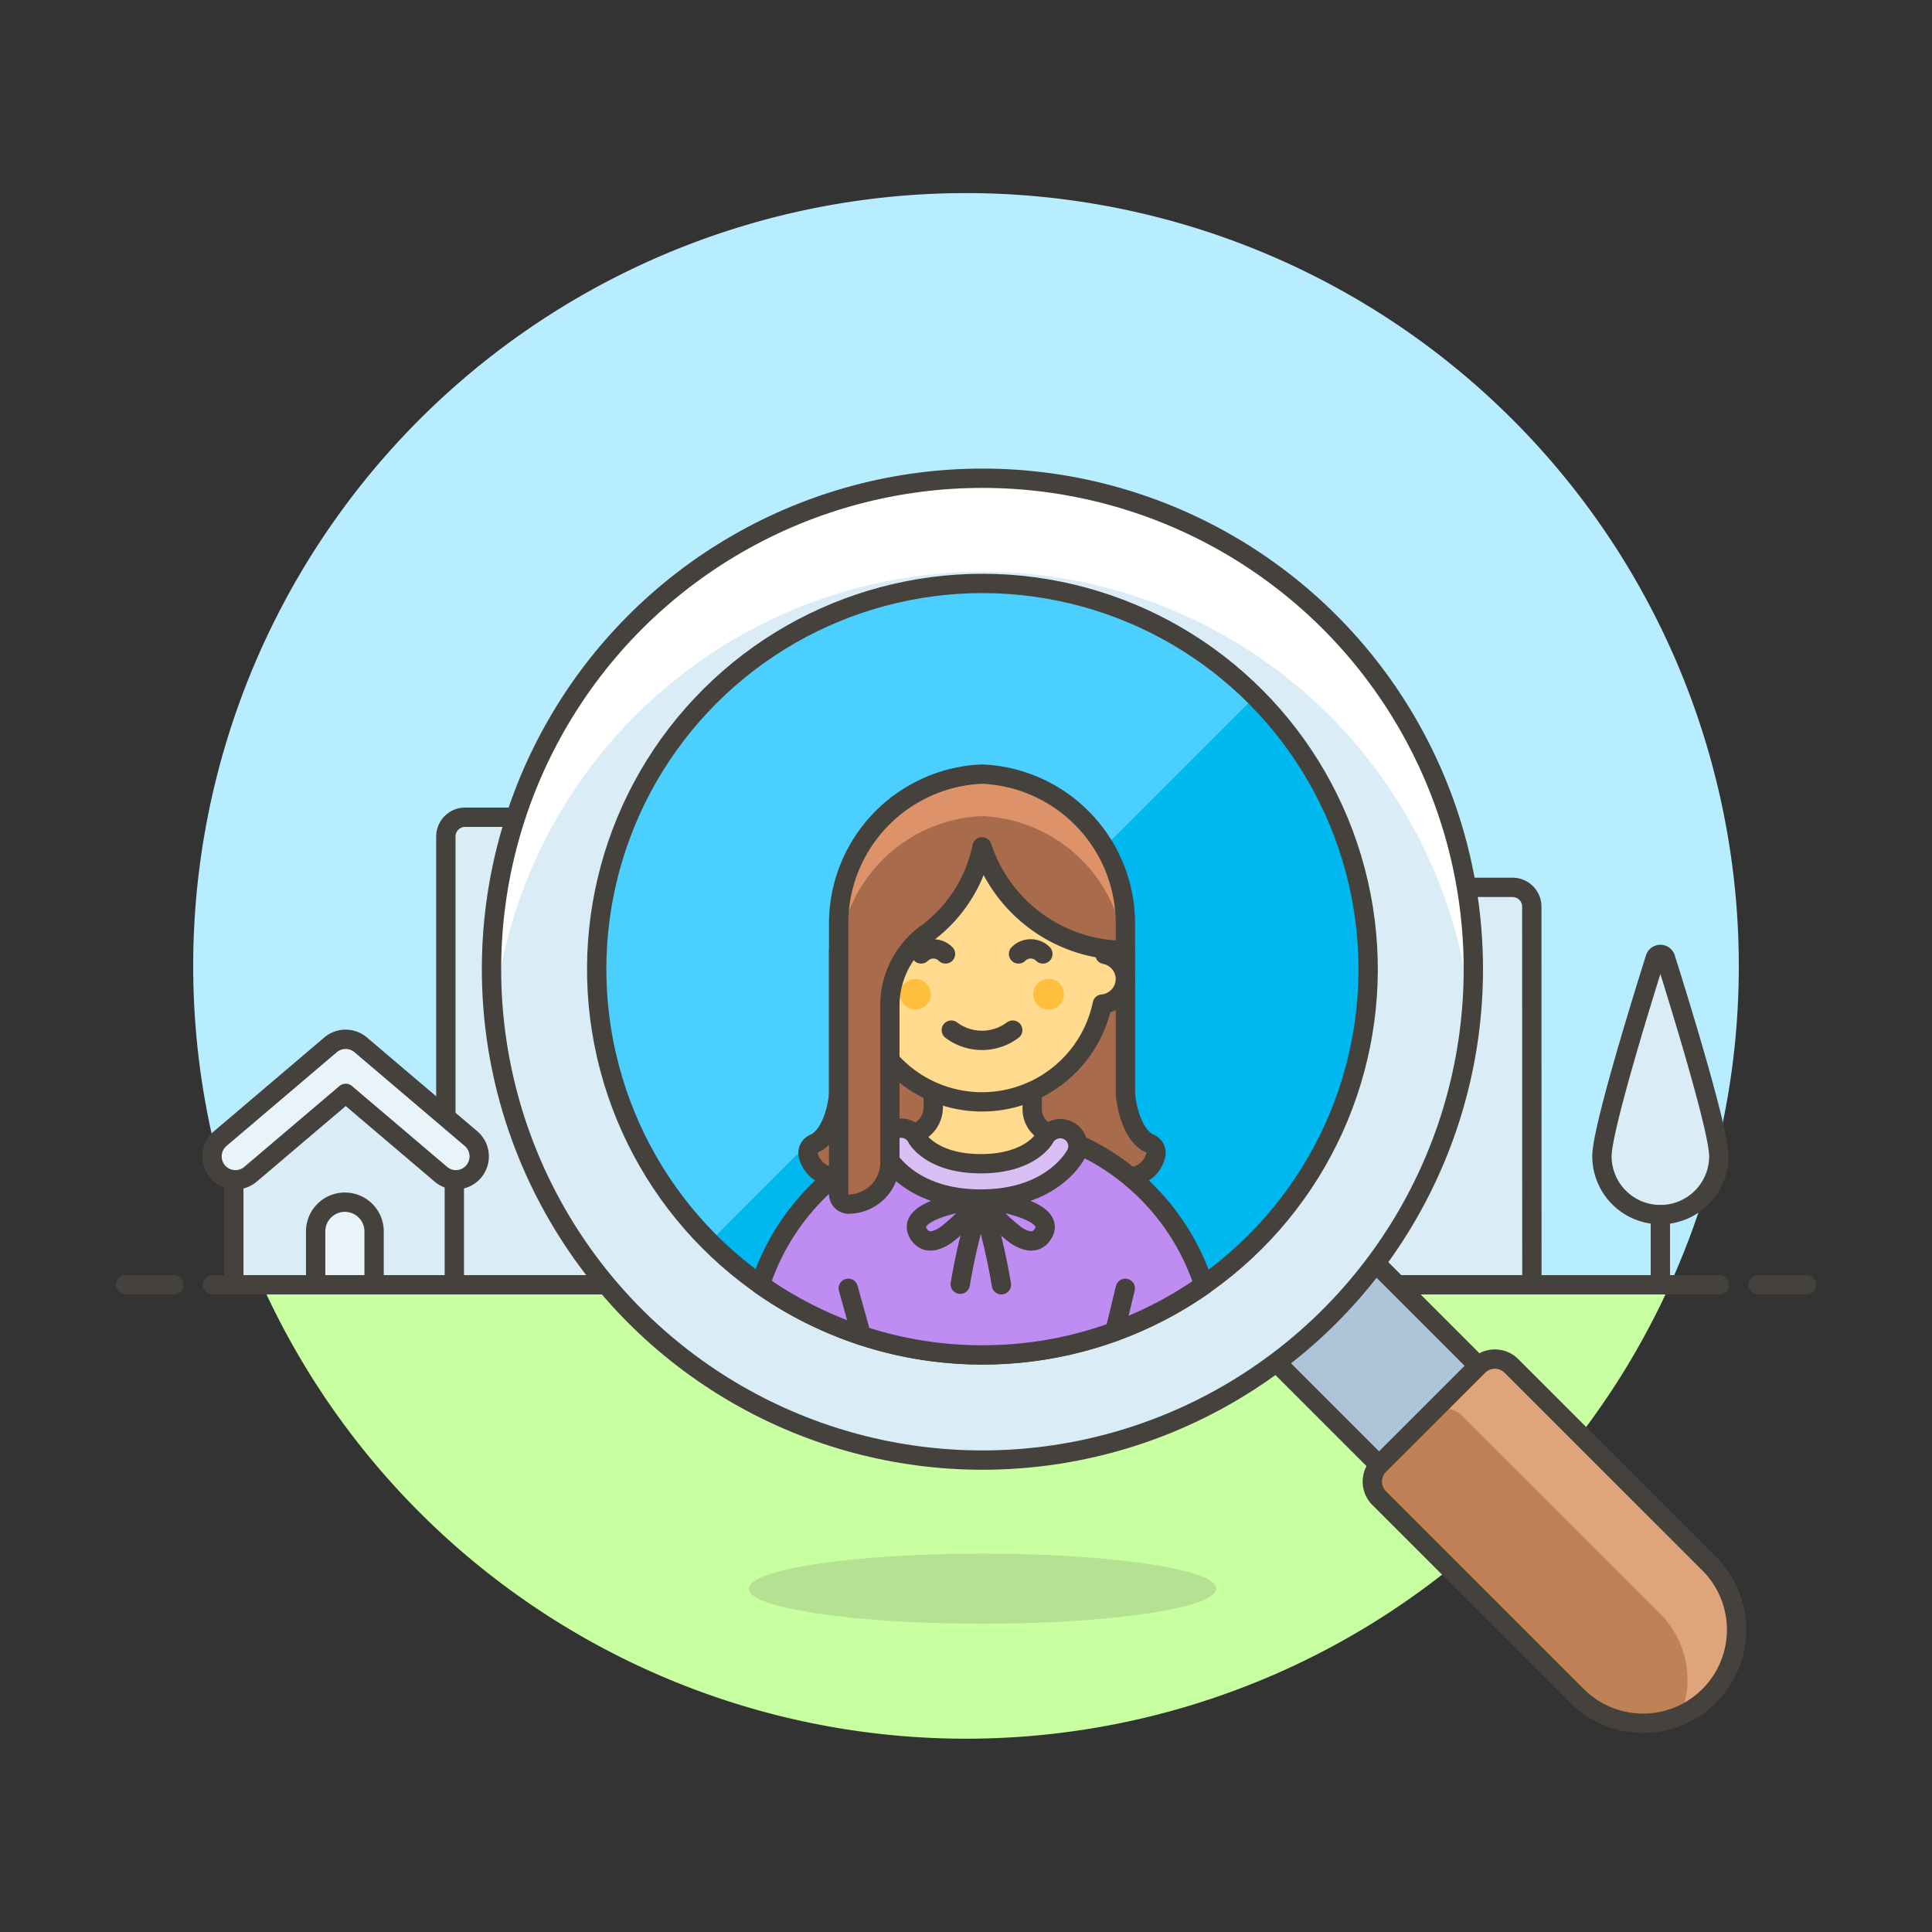
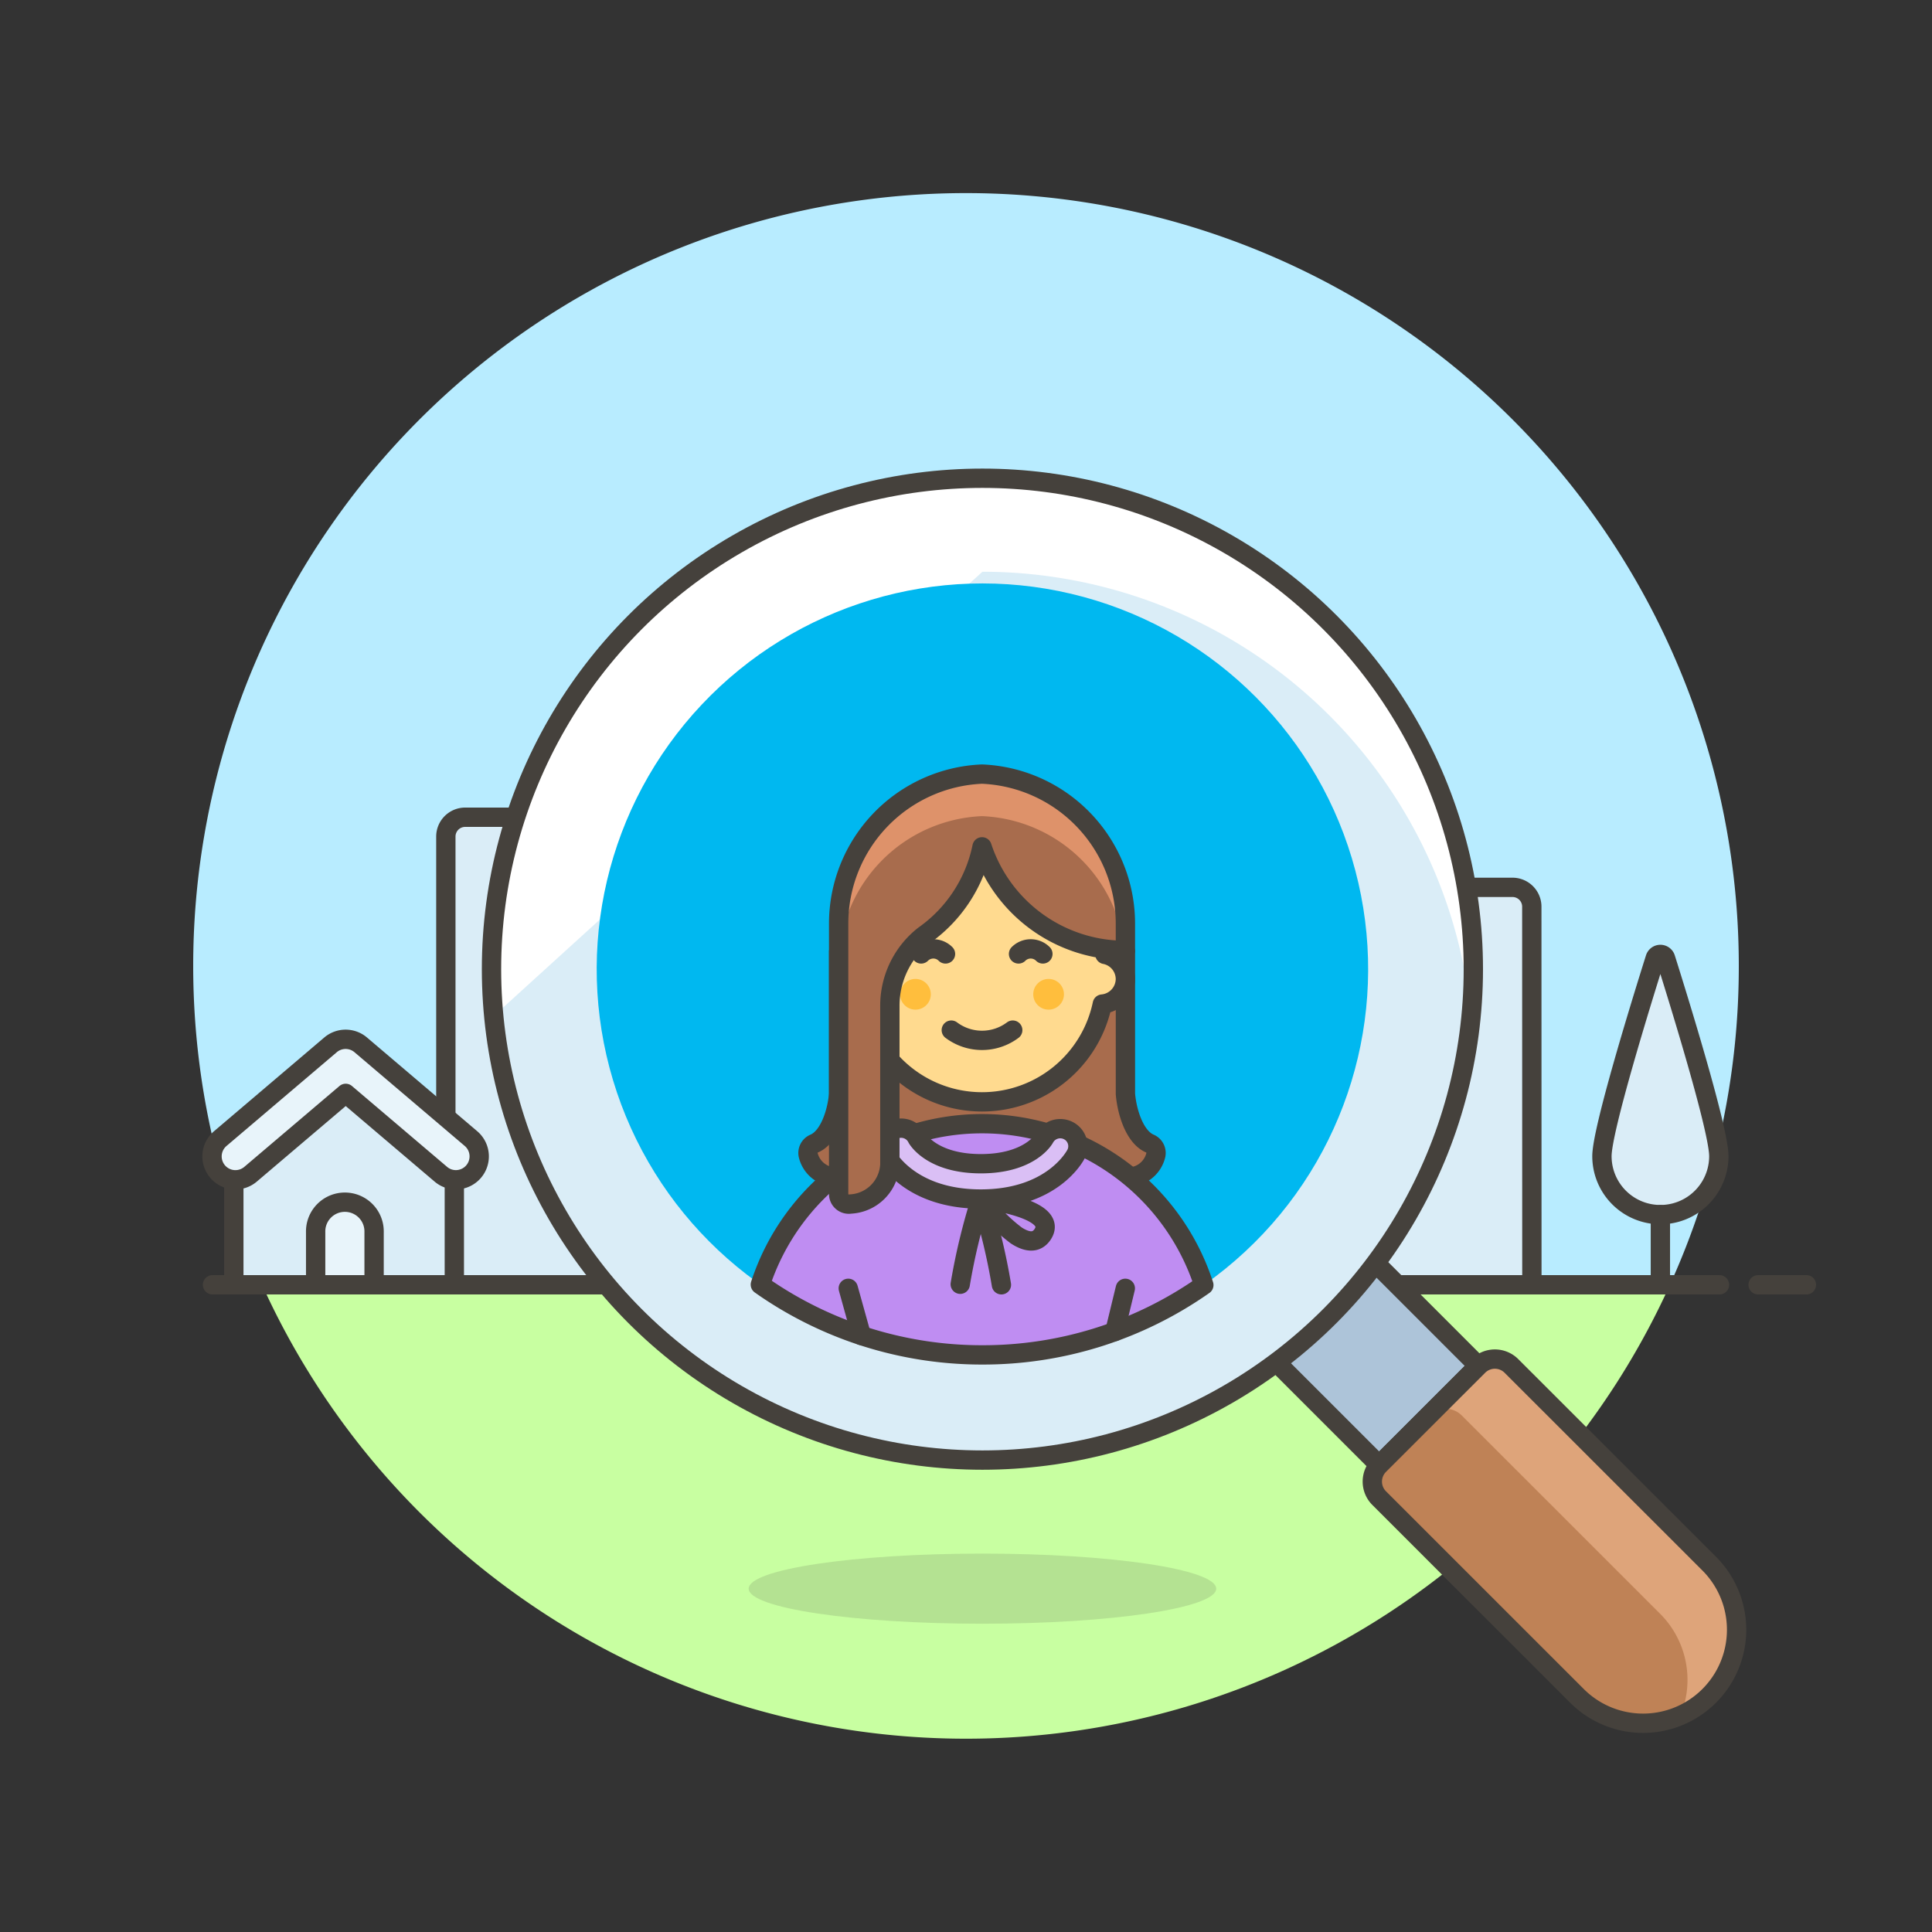
<svg xmlns="http://www.w3.org/2000/svg" viewBox="0 0 100 100">
  <rect x="0" y="0" width="100" height="100" fill="#333333" stroke="none" />
  <g class="nc-icon-wrapper">
    <defs />
    <path class="a" d="M90 50a40 40 0 1 0-76.436 16.5h72.872A39.844 39.844 0 0 0 90 50z" style="" fill="#b8ecff" />
    <path class="b" d="M13.564 66.5a40 40 0 0 0 72.872 0z" style="" fill="#c8ffa1" />
    <path class="c" d="M11 66.5h78" fill="none" stroke="#45413c" stroke-linecap="round" stroke-linejoin="round" />
-     <path class="c" d="M6.5 66.5H9" fill="none" stroke="#45413c" stroke-linecap="round" stroke-linejoin="round" />
    <path class="c" d="M91 66.5h2.5" fill="none" stroke="#45413c" stroke-linecap="round" stroke-linejoin="round" />
    <path class="d" d="M62.951 82.229c0 1-5.417 1.815-12.1 1.815s-12.1-.813-12.1-1.815 5.418-1.815 12.1-1.815 12.1.813 12.1 1.815z" fill="#45413c" opacity="0.15" />
    <path class="e" d="M32.966 42.3h-8.889a1 1 0 0 0-1 1v23.2h10.889V43.3a1 1 0 0 0-1-1z" stroke="#45413c" stroke-linecap="round" stroke-linejoin="round" fill="#daedf7" />
    <path class="e" d="M79.286 46.929a1 1 0 0 0-1-1H69.4a1 1 0 0 0-1 1V66.5h10.89z" stroke="#45413c" stroke-linecap="round" stroke-linejoin="round" fill="#daedf7" />
    <path class="f" d="M65.395 69.844l5.135-5.136 5.99 5.99-5.136 5.135z" stroke="#45413c" stroke-linecap="round" stroke-linejoin="round" fill="#adc4d9" />
    <path class="g" d="M88.5 80.965a4.84 4.84 0 0 1-6.845 6.844l-10.27-10.267a1.211 1.211 0 0 1 0-1.711l5.134-5.131a1.211 1.211 0 0 1 1.711 0z" style="" fill="#bf8256" />
    <path class="h" d="M76.519 70.7l-2.567 2.567a1.211 1.211 0 0 1 1.711 0L85.93 83.531a4.836 4.836 0 0 1 1.03 5.308 4.829 4.829 0 0 0 1.54-7.874L78.23 70.7a1.211 1.211 0 0 0-1.711 0z" style="" fill="#dea47a" />
    <path class="c" d="M88.5 80.965a4.84 4.84 0 0 1-6.845 6.844l-10.27-10.267a1.211 1.211 0 0 1 0-1.711l5.134-5.131a1.211 1.211 0 0 1 1.711 0z" fill="none" stroke="#45413c" stroke-linecap="round" stroke-linejoin="round" />
    <circle class="i" cx="50.85" cy="50.164" r="25.41" style="" fill="#daedf7" />
-     <path class="j" d="M50.85 29.594a25.407 25.407 0 0 1 25.288 22.99c.075-.8.122-1.6.122-2.42a25.41 25.41 0 0 0-50.82 0c0 .817.047 1.623.122 2.42a25.408 25.408 0 0 1 25.288-22.99z" style="" fill="#fff" />
+     <path class="j" d="M50.85 29.594a25.407 25.407 0 0 1 25.288 22.99c.075-.8.122-1.6.122-2.42a25.41 25.41 0 0 0-50.82 0c0 .817.047 1.623.122 2.42z" style="" fill="#fff" />
    <circle class="c" cx="50.85" cy="50.164" r="25.41" fill="none" stroke="#45413c" stroke-linecap="round" stroke-linejoin="round" />
    <circle class="k" cx="50.85" cy="50.164" r="19.965" transform="rotate(-76.718 50.85 50.164)" style="" fill="#00b8f0" />
-     <path class="l" d="M50.85 30.2a19.965 19.965 0 0 0-14.118 34.081l28.235-28.234A19.9 19.9 0 0 0 50.85 30.2z" style="" fill="#4acfff" />
-     <circle class="c" cx="50.85" cy="50.164" r="19.965" transform="rotate(-76.718 50.85 50.164)" fill="none" stroke="#45413c" stroke-linecap="round" stroke-linejoin="round" />
    <path class="e" d="M23.516 66.499H12.103v-6.243l5.707-4.85 5.706 4.85v6.243z" stroke="#45413c" stroke-linecap="round" stroke-linejoin="round" fill="#daedf7" />
    <path class="m" d="M23.6 61.065a1.2 1.2 0 0 1-.783-.288l-4.923-4.184-4.924 4.184a1.21 1.21 0 0 1-1.57-1.843l5.706-4.851a1.207 1.207 0 0 1 1.567 0l5.706 4.851a1.21 1.21 0 0 1-.784 2.131z" stroke="#45413c" stroke-linecap="round" stroke-linejoin="round" fill="#e8f4fa" />
    <path class="m" d="M19.363 66.5h-3.025v-2.723a1.513 1.513 0 1 1 3.025 0z" stroke="#45413c" stroke-linecap="round" stroke-linejoin="round" fill="#e8f4fa" />
    <g>
      <path class="e" d="M88.966 59.844a3.025 3.025 0 1 1-6.05 0c0-1.364 2.017-7.9 2.757-10.246a.281.281 0 0 1 .536 0c.74 2.351 2.757 8.882 2.757 10.246z" stroke="#45413c" stroke-linecap="round" stroke-linejoin="round" fill="#daedf7" />
      <path class="c" d="M85.941 66.499v-3.63" fill="none" stroke="#45413c" stroke-linecap="round" stroke-linejoin="round" />
    </g>
    <path class="n" d="M59.5 59.183c-.782-.349-1.173-1.65-1.248-2.561V49.26H43.408v7.362c-.074.911-.465 2.212-1.247 2.561a.53.53 0 0 0-.319.64 1.48 1.48 0 0 0 1.492 1.1h14.991a1.48 1.48 0 0 0 1.491-1.1.53.53 0 0 0-.316-.64z" stroke="#45413c" stroke-linecap="round" stroke-linejoin="round" fill="#a86c4d" />
    <g>
      <path class="o" d="M50.85 70.129a19.868 19.868 0 0 0 11.46-3.615 12.067 12.067 0 0 0-22.954-.024 19.874 19.874 0 0 0 11.494 3.639z" stroke="#45413c" stroke-linecap="round" stroke-linejoin="round" fill="#bf8df2" />
-       <path class="p" d="M54.375 58.691a1.344 1.344 0 0 1-.949-1.286v-4.521h-5.121v4.43a1.441 1.441 0 0 1-1.018 1.377 3.551 3.551 0 1 0 7.092 0z" stroke="#45413c" stroke-linecap="round" stroke-linejoin="round" fill="#ffda8f" />
-       <path class="c" d="M50.765 62.062s-4.112.457-3.2 1.828c.333.5.849.392 1.37.052a8.771 8.771 0 0 0 1.83-1.88z" fill="none" stroke="#45413c" stroke-linecap="round" stroke-linejoin="round" />
      <path class="c" d="M50.765 62.062a32.368 32.368 0 0 0-1.063 4.41" fill="none" stroke="#45413c" stroke-linecap="round" stroke-linejoin="round" />
      <path class="c" d="M50.765 62.062s4.112.457 3.2 1.828c-.333.5-.849.392-1.37.052a8.771 8.771 0 0 1-1.83-1.88z" fill="none" stroke="#45413c" stroke-linecap="round" stroke-linejoin="round" />
      <path class="c" d="M50.765 62.062a32.4 32.4 0 0 1 1.068 4.438" fill="none" stroke="#45413c" stroke-linecap="round" stroke-linejoin="round" />
      <path class="q" d="M50.765 62.062c-3.721 0-4.882-2.238-4.93-2.333a.914.914 0 1 1 1.635-.817c.022.038.763 1.322 3.3 1.322s3.273-1.284 3.3-1.339a.924.924 0 0 1 1.229-.374.905.905 0 0 1 .4 1.208c-.052.095-1.214 2.333-4.934 2.333z" stroke="#45413c" stroke-linecap="round" stroke-linejoin="round" fill="#dabff5" />
    </g>
    <path class="c" d="M44.586 69.127l-.68-2.444" fill="none" stroke="#45413c" stroke-linecap="round" stroke-linejoin="round" />
    <path class="c" d="M57.704 68.921l.542-2.238" fill="none" stroke="#45413c" stroke-linecap="round" stroke-linejoin="round" />
    <g>
      <path class="p" d="M58.25 50.668a1.306 1.306 0 0 0-1.06-1.268v-.849a6.361 6.361 0 1 0-12.722 0v.849a1.3 1.3 0 0 0 .134 2.57 6.361 6.361 0 0 0 12.454 0 1.312 1.312 0 0 0 1.194-1.302z" stroke="#45413c" stroke-linecap="round" stroke-linejoin="round" fill="#ffda8f" />
      <circle class="r" cx="47.384" cy="51.464" r=".795" style="" fill="#ffbe3d" />
      <circle class="r" cx="54.275" cy="51.464" r=".795" style="" fill="#ffbe3d" />
      <path class="c" d="M52.419 53.319a2.65 2.65 0 0 1-3.18 0" fill="none" stroke="#45413c" stroke-linecap="round" stroke-linejoin="round" />
      <path class="s" d="M50.829 40.067a7.748 7.748 0 0 0-7.421 7.73v14a.527.527 0 0 0 .613.523 2.146 2.146 0 0 0 2.038-2.056v-8.18a4.621 4.621 0 0 1 1.771-3.669 7.427 7.427 0 0 0 3-4.583 7.8 7.8 0 0 0 7.421 5.36V47.8a7.747 7.747 0 0 0-7.422-7.733z" style="" fill="#a86c4d" />
      <path class="t" d="M50.829 40.067a7.748 7.748 0 0 0-7.421 7.73v2.177a7.75 7.75 0 0 1 7.421-7.731 7.738 7.738 0 0 1 7.38 6.95h.041V47.8a7.747 7.747 0 0 0-7.421-7.733z" style="" fill="#de926a" />
      <path class="c" d="M50.829 40.067a7.748 7.748 0 0 0-7.421 7.73v14a.527.527 0 0 0 .613.523 2.146 2.146 0 0 0 2.038-2.056v-8.18a4.621 4.621 0 0 1 1.771-3.669 7.427 7.427 0 0 0 3-4.583 7.8 7.8 0 0 0 7.421 5.36V47.8a7.747 7.747 0 0 0-7.422-7.733z" fill="none" stroke="#45413c" stroke-linecap="round" stroke-linejoin="round" />
      <g>
        <path class="c" d="M47.679 49.375a.891.891 0 0 1 1.26 0" fill="none" stroke="#45413c" stroke-linecap="round" stroke-linejoin="round" />
        <path class="c" d="M52.719 49.375a.891.891 0 0 1 1.26 0" fill="none" stroke="#45413c" stroke-linecap="round" stroke-linejoin="round" />
      </g>
    </g>
  </g>
</svg>